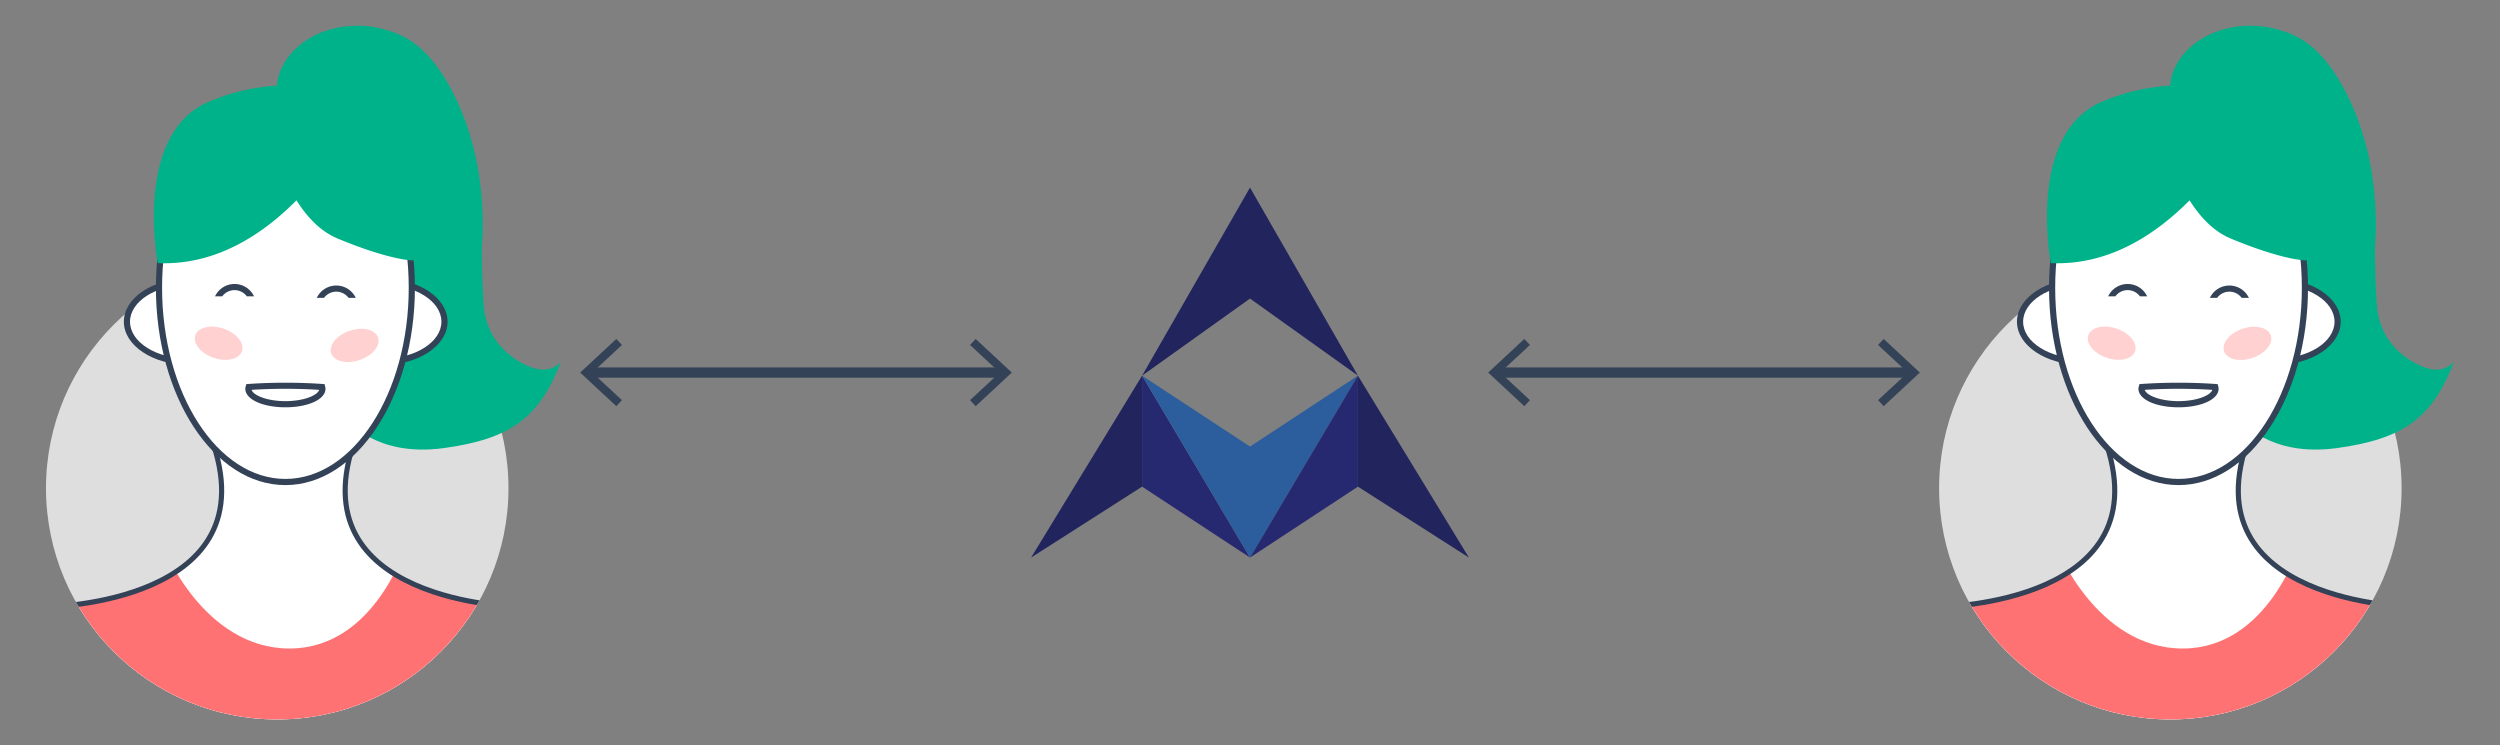
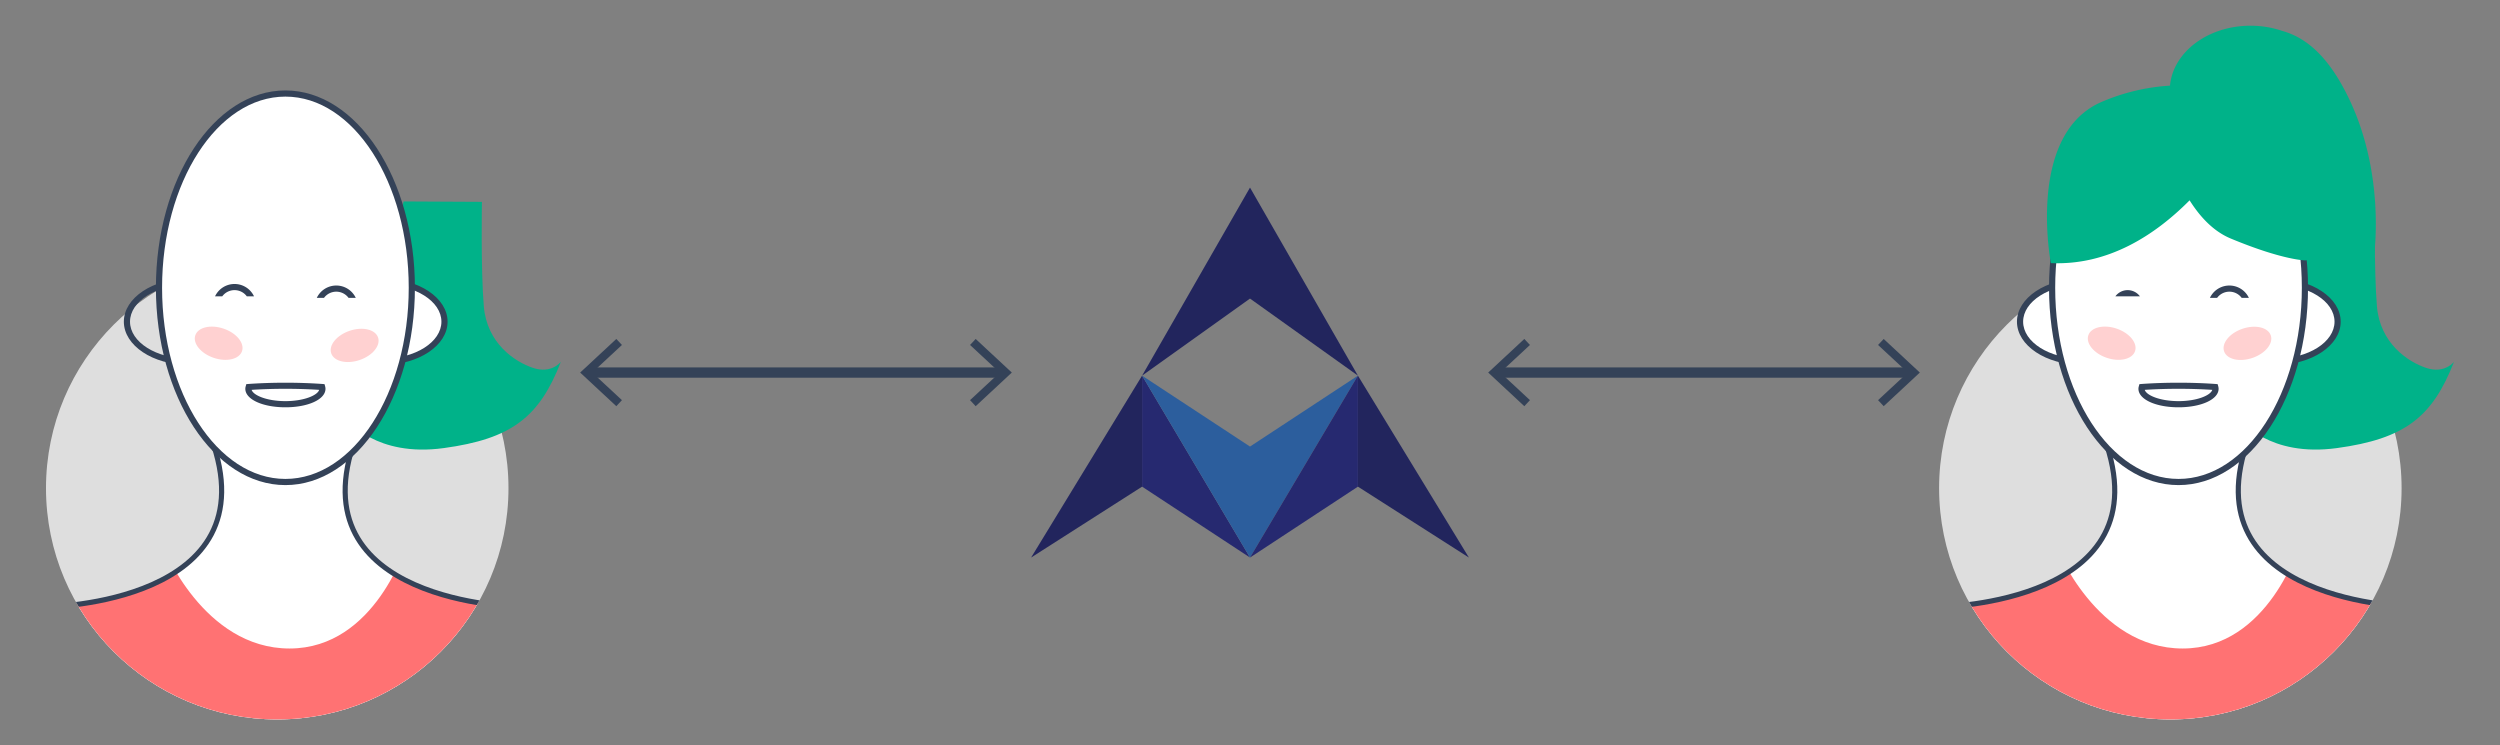
<svg xmlns="http://www.w3.org/2000/svg" id="Layer_1" data-name="Layer 1" viewBox="0 0 973 290">
  <rect x="0" y="0" width="973" height="290" fill="#808080" stroke="none" />
  <defs>
    <style>.cls-1{fill:#dedede;}.cls-2,.cls-4{fill:#fff;}.cls-13,.cls-2,.cls-7{stroke:#344258;stroke-miterlimit:10;}.cls-2,.cls-7{stroke-width:2px;}.cls-3{clip-path:url(#clip-path);}.cls-5{clip-path:url(#clip-path-2);}.cls-6{fill:#ff7273;}.cls-13,.cls-7{fill:none;}.cls-8{fill:#00b289;}.cls-9{fill:#344258;}.cls-10{fill:#ffd1d1;}.cls-11{clip-path:url(#clip-path-3);}.cls-12{clip-path:url(#clip-path-4);}.cls-13{stroke-width:4px;}.cls-14{fill:#22255d;}.cls-15{fill:#262970;}.cls-16{fill:#2c5e9d;}</style>
    <clipPath id="clip-path">
      <circle class="cls-1" cx="107.9" cy="190" r="90" />
    </clipPath>
    <clipPath id="clip-path-2">
      <path class="cls-2" d="M112.1,110.2s50.4-4.8,26.4,60,63.6,66,63.6,66,29.4,33-61.8,46.2S18.5,236.2,18.5,236.2s87.6-1.2,63.6-66,26.4-60,26.4-60Z" />
    </clipPath>
    <clipPath id="clip-path-3">
      <circle class="cls-1" cx="844.7" cy="190" r="90" />
    </clipPath>
    <clipPath id="clip-path-4">
      <path class="cls-2" d="M848.9,110.2s50.4-4.8,26.4,60,63.6,66,63.6,66,29.4,33-61.8,46.2-121.8-46.2-121.8-46.2,87.6-1.2,63.6-66,26.4-60,26.4-60Z" />
    </clipPath>
  </defs>
  <circle class="cls-1" cx="107.9" cy="190" r="90" />
  <g class="cls-3">
    <path class="cls-4" d="M112.1,110.2s50.4-4.8,26.4,60,63.6,66,63.6,66,29.4,33-61.8,46.2S18.5,236.2,18.5,236.2s87.6-1.2,63.6-66,26.4-60,26.4-60Z" />
    <g class="cls-5">
      <path class="cls-6" d="M63.5,212.8s15.6,39.6,49.2,39.6,45.6-40.8,45.6-40.8l78,26.4L107.9,304S8.3,290.8,8.3,288.4s-27.6-60-25.2-60S63.5,212.8,63.5,212.8Z" />
    </g>
    <path class="cls-7" d="M112.1,110.2s50.4-4.8,26.4,60,63.6,66,63.6,66,29.4,33-61.8,46.2S18.5,236.2,18.5,236.2s87.6-1.2,63.6-66,26.4-60,26.4-60Z" />
  </g>
  <path class="cls-8" d="M218.3,140.8s-3.6,4.8-10.8,2.4-18-9.6-19.2-24-.73-40.64-.73-40.64L157.1,78.4l-21.6,85.2s10.8,14.4,37.2,10.8S209.9,162.4,218.3,140.8Z" />
-   <ellipse class="cls-4" cx="73.4" cy="125.2" rx="24" ry="15.6" />
  <path class="cls-9" d="M73.4,142c-13.9,0-25.2-7.54-25.2-16.8s11.3-16.8,25.2-16.8,25.2,7.54,25.2,16.8S87.3,142,73.4,142Zm0-31.2c-12.57,0-22.8,6.46-22.8,14.4s10.23,14.4,22.8,14.4,22.8-6.46,22.8-14.4S86,110.8,73.4,110.8Z" />
  <ellipse class="cls-4" cx="149" cy="125.2" rx="24" ry="15.6" />
  <path class="cls-9" d="M149,142c-13.9,0-25.2-7.54-25.2-16.8s11.3-16.8,25.2-16.8,25.2,7.54,25.2,16.8S162.9,142,149,142Zm0-31.2c-12.57,0-22.8,6.46-22.8,14.4s10.23,14.4,22.8,14.4,22.8-6.46,22.8-14.4S161.57,110.8,149,110.8Z" />
  <ellipse class="cls-4" cx="111.08" cy="112" rx="49.2" ry="75.6" />
  <path class="cls-9" d="M111.08,188.8c-27.79,0-50.4-34.45-50.4-76.8s22.61-76.8,50.4-76.8,50.4,34.45,50.4,76.8S138.87,188.8,111.08,188.8Zm0-151.2c-26.47,0-48,33.38-48,74.4s21.53,74.4,48,74.4,48-33.38,48-74.4S137.55,37.6,111.08,37.6Z" />
  <ellipse class="cls-10" cx="85.1" cy="133.6" rx="6" ry="9.6" transform="translate(-68.81 171.04) rotate(-71.18)" />
  <ellipse class="cls-10" cx="137.9" cy="133.6" rx="9.6" ry="6" transform="matrix(0.95, -0.32, 0.32, 0.95, -35.73, 51.64)" />
-   <path class="cls-8" d="M177.62,38.8c-8.25-17.4-17.3-24.3-26.23-26.79a38.12,38.12,0,0,0-12.3-2C122.52,10,109,20.28,107.76,33.32A79.27,79.27,0,0,0,80.39,40c-28.46,13.2-19,62.4-19,62.4,22.07,1,40.32-10.64,54-24.43,4,6.34,9.18,12,15.93,14.83,20.16,8.4,28.89,8.53,28.89,8.53L187.11,100s.36-2.39.59-6.49C188.28,82.81,187.91,60.49,177.62,38.8Z" />
  <path class="cls-9" d="M111.08,158.52c-8.89,0-15.6-3.1-15.6-7.2a3.49,3.49,0,0,1,.16-1l.22-.81.84-.07c4.56-.32,9.39-.49,14.38-.49s9.83.17,14.38.49l.84.07.23.81a3.83,3.83,0,0,1,.15,1C126.68,155.42,120,158.52,111.08,158.52Zm-13.14-6.79c.63,2.15,6,4.39,13.14,4.39s12.51-2.24,13.14-4.39c-4.18-.27-8.59-.41-13.14-.41S102.12,151.46,97.94,151.73Z" />
  <path class="cls-9" d="M86.51,115.32a5.94,5.94,0,0,1,9.54,0h2.81a8.39,8.39,0,0,0-15.16,0Z" />
  <path class="cls-9" d="M126.11,115.92a5.94,5.94,0,0,1,9.54,0h2.81a8.39,8.39,0,0,0-15.16,0Z" />
  <circle class="cls-1" cx="844.7" cy="190" r="90" />
  <g class="cls-11">
    <path class="cls-4" d="M848.9,110.2s50.4-4.8,26.4,60,63.6,66,63.6,66,29.4,33-61.8,46.2-121.8-46.2-121.8-46.2,87.6-1.2,63.6-66,26.4-60,26.4-60Z" />
    <g class="cls-12">
      <path class="cls-6" d="M800.3,212.8s15.6,39.6,49.2,39.6,45.6-40.8,45.6-40.8l78,26.4L844.7,304s-99.6-13.2-99.6-15.6-27.6-60-25.2-60S800.3,212.8,800.3,212.8Z" />
    </g>
    <path class="cls-7" d="M848.9,110.2s50.4-4.8,26.4,60,63.6,66,63.6,66,29.4,33-61.8,46.2-121.8-46.2-121.8-46.2,87.6-1.2,63.6-66,26.4-60,26.4-60Z" />
  </g>
  <path class="cls-8" d="M955.1,140.8s-3.6,4.8-10.8,2.4-18-9.6-19.2-24-.73-40.64-.73-40.64L893.9,78.4l-21.6,85.2s10.8,14.4,37.2,10.8S946.7,162.4,955.1,140.8Z" />
  <ellipse class="cls-4" cx="810.2" cy="125.2" rx="24" ry="15.6" />
  <path class="cls-9" d="M810.2,142c-13.9,0-25.2-7.54-25.2-16.8s11.3-16.8,25.2-16.8,25.2,7.54,25.2,16.8S824.1,142,810.2,142Zm0-31.2c-12.57,0-22.8,6.46-22.8,14.4s10.23,14.4,22.8,14.4,22.8-6.46,22.8-14.4S822.77,110.8,810.2,110.8Z" />
  <ellipse class="cls-4" cx="885.8" cy="125.2" rx="24" ry="15.6" />
  <path class="cls-9" d="M885.8,142c-13.9,0-25.2-7.54-25.2-16.8s11.3-16.8,25.2-16.8,25.2,7.54,25.2,16.8S899.7,142,885.8,142Zm0-31.2c-12.57,0-22.8,6.46-22.8,14.4s10.23,14.4,22.8,14.4,22.8-6.46,22.8-14.4S898.37,110.8,885.8,110.8Z" />
  <ellipse class="cls-4" cx="847.88" cy="112" rx="49.2" ry="75.6" />
  <path class="cls-9" d="M847.88,188.8c-27.79,0-50.4-34.45-50.4-76.8s22.61-76.8,50.4-76.8,50.4,34.45,50.4,76.8S875.67,188.8,847.88,188.8Zm0-151.2c-26.47,0-48,33.38-48,74.4s21.53,74.4,48,74.4,48-33.38,48-74.4S874.35,37.6,847.88,37.6Z" />
  <ellipse class="cls-10" cx="821.9" cy="133.6" rx="6" ry="9.6" transform="translate(430.27 868.44) rotate(-71.18)" />
  <ellipse class="cls-10" cx="874.7" cy="133.6" rx="9.6" ry="6" transform="translate(3.67 289.35) rotate(-18.82)" />
  <path class="cls-8" d="M914.42,38.8c-8.25-17.4-17.3-24.3-26.23-26.79a38.12,38.12,0,0,0-12.3-2c-16.57,0-30.13,10.28-31.33,23.32A79.27,79.27,0,0,0,817.19,40c-28.46,13.2-19,62.4-19,62.4,22.07,1,40.32-10.64,54-24.43,4,6.34,9.18,12,15.93,14.83,20.16,8.4,28.89,8.53,28.89,8.53L923.91,100s.36-2.39.59-6.49C925.08,82.81,924.71,60.49,914.42,38.8Z" />
  <path class="cls-9" d="M847.88,158.52c-8.89,0-15.6-3.1-15.6-7.2a3.49,3.49,0,0,1,.16-1l.22-.81.84-.07c4.56-.32,9.39-.49,14.38-.49s9.83.17,14.38.49l.84.07.23.81a3.83,3.83,0,0,1,.15,1C863.48,155.42,856.77,158.52,847.88,158.52Zm-13.14-6.79c.63,2.15,6,4.39,13.14,4.39s12.51-2.24,13.14-4.39c-4.18-.27-8.6-.41-13.14-.41S838.92,151.46,834.74,151.73Z" />
-   <path class="cls-9" d="M823.31,115.32a5.94,5.94,0,0,1,9.54,0h2.81a8.39,8.39,0,0,0-15.16,0Z" />
+   <path class="cls-9" d="M823.31,115.32a5.94,5.94,0,0,1,9.54,0h2.81Z" />
  <path class="cls-9" d="M862.91,115.92a5.94,5.94,0,0,1,9.54,0h2.81a8.39,8.39,0,0,0-15.16,0Z" />
  <line class="cls-13" x1="229.27" y1="145" x2="390.33" y2="145" />
  <polygon class="cls-9" points="239.87 158.09 242.06 155.74 230.5 145 242.06 134.26 239.87 131.92 225.8 145 239.87 158.09" />
  <polygon class="cls-9" points="379.73 158.09 377.54 155.74 389.1 145 377.54 134.26 379.73 131.92 393.8 145 379.73 158.09" />
  <line class="cls-13" x1="582.67" y1="145" x2="743.73" y2="145" />
  <polygon class="cls-9" points="593.27 158.09 595.46 155.74 583.9 145 595.46 134.26 593.27 131.92 579.2 145 593.27 158.09" />
  <polygon class="cls-9" points="733.13 158.09 730.94 155.74 742.5 145 730.94 134.26 733.13 131.92 747.2 145 733.13 158.09" />
  <polygon class="cls-14" points="401.3 217 444.5 189.4 444.5 146.2 401.3 217" />
  <polygon class="cls-15" points="444.5 189.4 486.5 217 444.5 146.2 444.5 189.4" />
  <polygon class="cls-14" points="486.5 73 444.5 146.2 486.5 116.2 528.5 146.2 486.5 73" />
  <polygon class="cls-16" points="486.5 173.8 444.5 146.2 486.5 217 528.5 146.2 486.5 173.8" />
  <polygon class="cls-14" points="571.7 217 528.5 189.4 528.5 146.2 571.7 217" />
  <polygon class="cls-15" points="528.5 189.4 486.5 217 528.5 146.2 528.5 189.4" />
</svg>